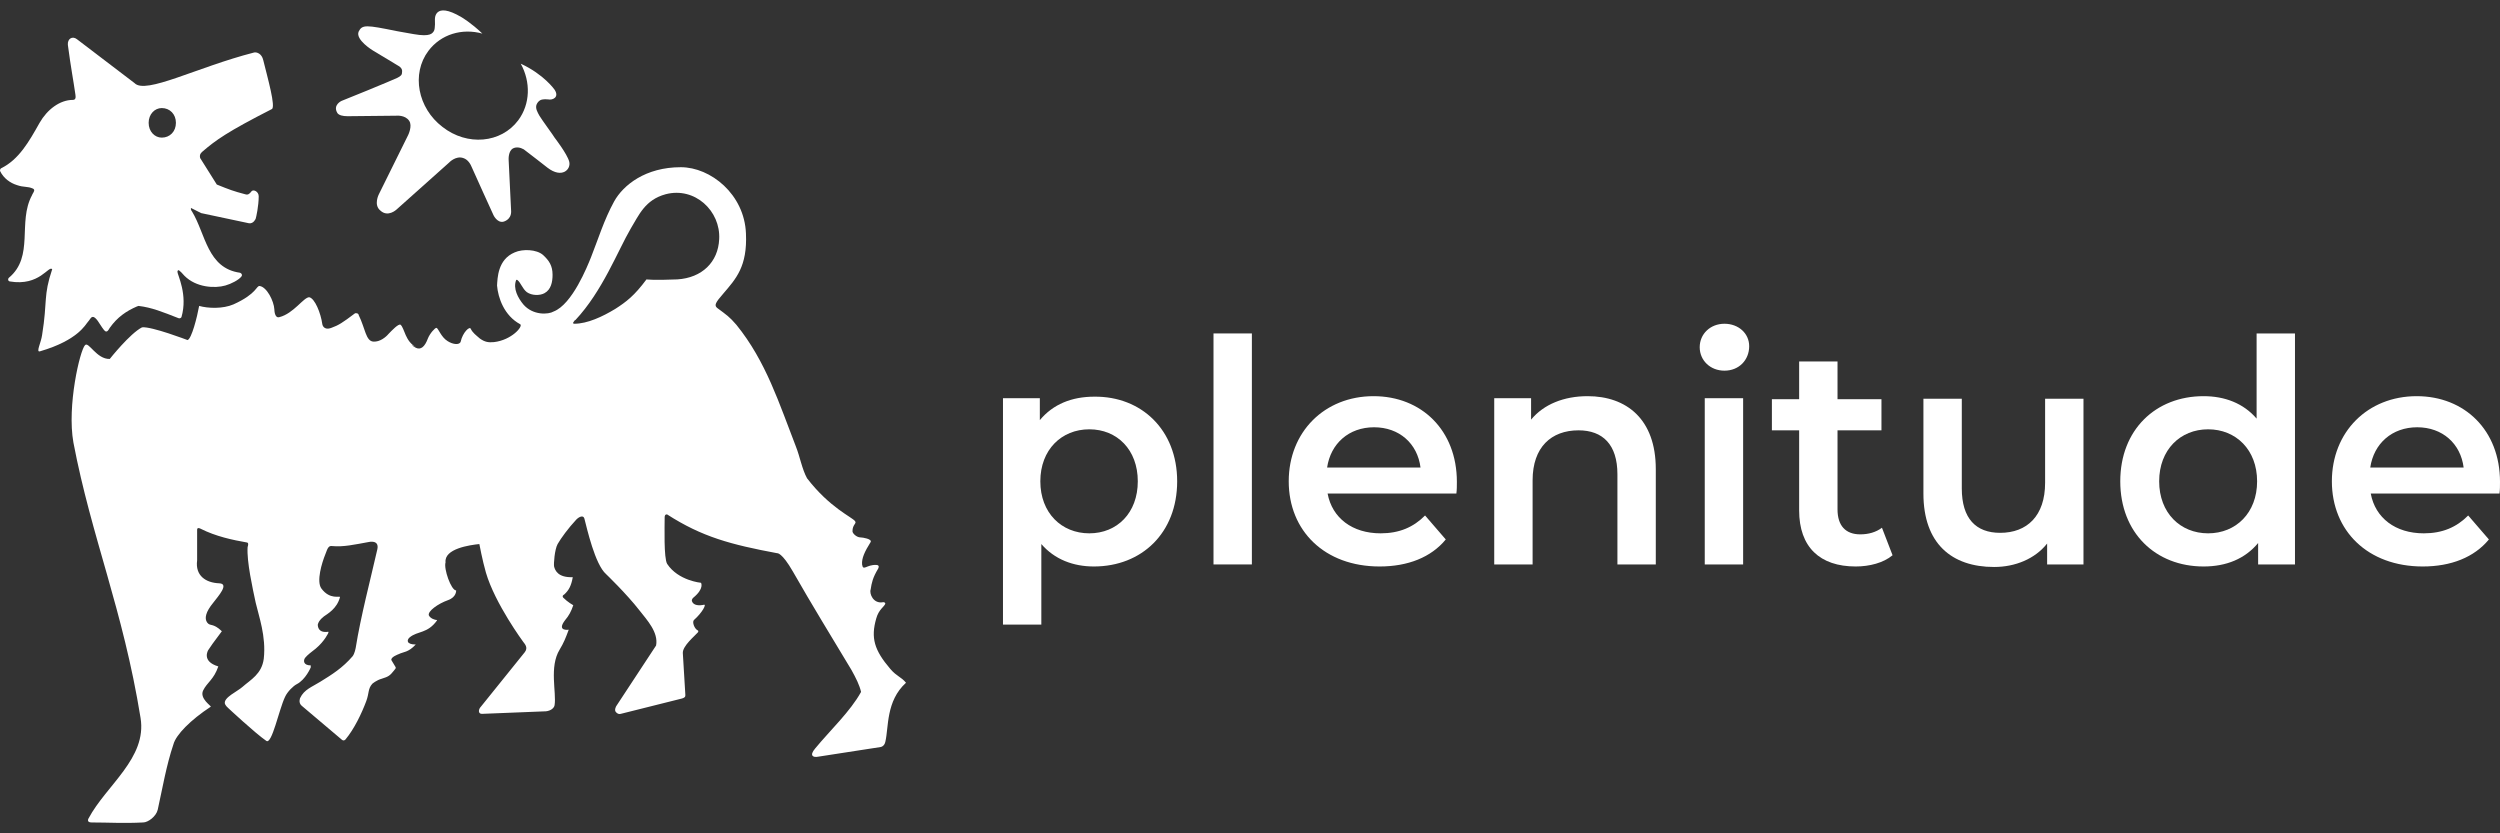
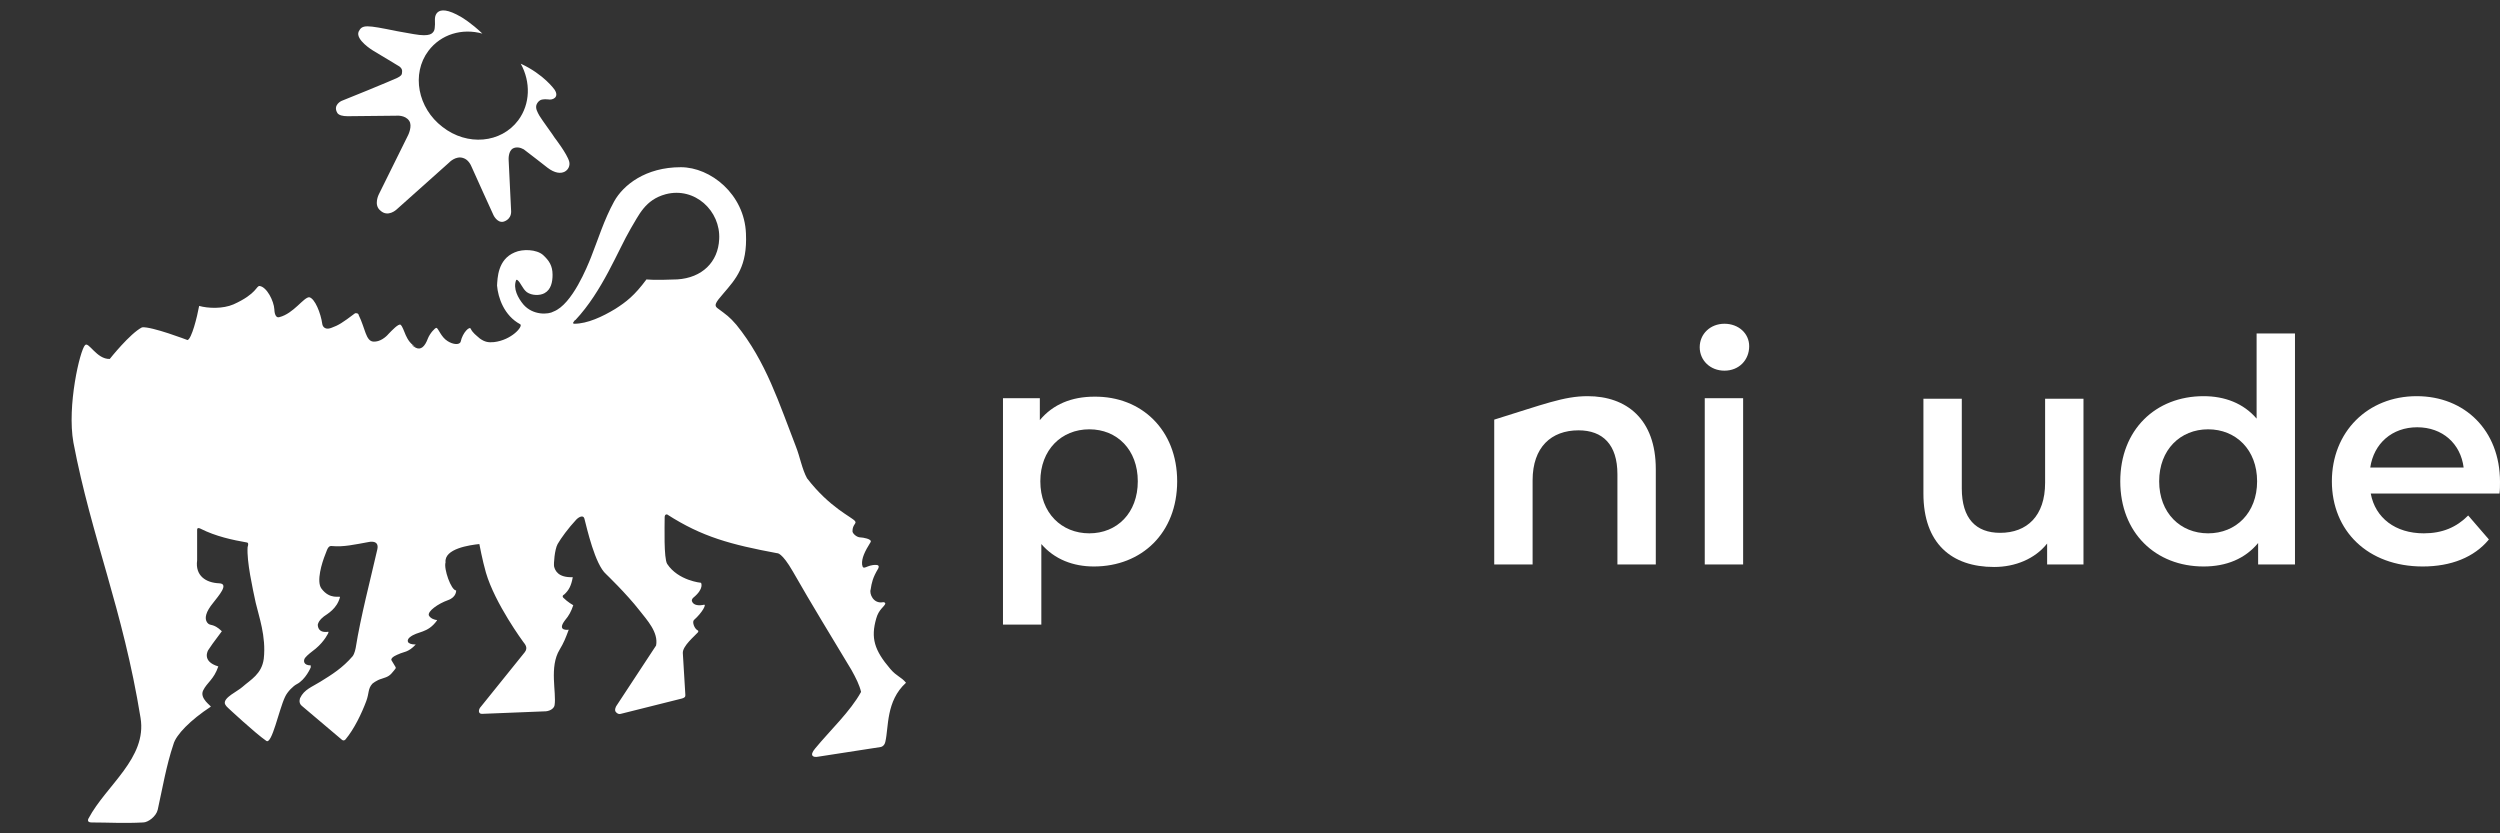
<svg xmlns="http://www.w3.org/2000/svg" width="120" height="40" viewBox="0 0 120 40" fill="none">
  <rect x="0" y="0" width="120" height="40" fill="#333333" stroke="none" />
  <path d="M11.861 26.041C11.158 25.918 10.358 25.747 9.631 25.38C9.631 25.38 9.462 25.282 9.462 25.429V26.897C9.365 27.632 9.874 27.974 10.528 27.999C11.013 28.023 10.479 28.611 10.237 28.929C9.874 29.369 9.801 29.688 9.946 29.883C10.092 30.079 10.213 29.883 10.649 30.299C10.261 30.814 10.068 31.083 9.995 31.205C9.995 31.205 9.655 31.744 10.479 31.988C10.261 32.625 9.946 32.747 9.752 33.139C9.559 33.53 10.164 33.898 10.116 33.922C9.147 34.558 8.444 35.268 8.323 35.733C7.983 36.737 7.789 37.887 7.571 38.866C7.499 39.184 7.111 39.478 6.868 39.478C5.923 39.527 5.22 39.478 4.396 39.478C4.13 39.478 4.251 39.282 4.251 39.282C5.099 37.691 7.062 36.394 6.747 34.461C5.899 29.223 4.396 25.82 3.524 21.243C3.209 19.481 3.839 16.813 4.081 16.568C4.251 16.372 4.639 17.253 5.269 17.229C5.269 17.229 6.238 16.005 6.82 15.711C7.28 15.663 9.001 16.323 9.001 16.323C9.195 16.274 9.462 15.222 9.559 14.684C9.995 14.806 10.698 14.83 11.207 14.61C12.346 14.096 12.297 13.704 12.467 13.729C12.806 13.778 13.145 14.439 13.17 14.855C13.17 14.855 13.17 15.295 13.412 15.222C14.091 15.051 14.575 14.267 14.842 14.267C15.108 14.316 15.399 15.026 15.472 15.565C15.472 15.565 15.521 15.883 15.908 15.736C16.248 15.614 16.442 15.491 17.023 15.051C17.096 15.002 17.217 15.051 17.217 15.124C17.532 15.761 17.556 16.372 17.92 16.397C18.235 16.421 18.526 16.177 18.647 16.03C18.768 15.907 19.083 15.589 19.204 15.614C19.326 15.663 19.422 16.421 19.956 16.691C20.198 16.813 20.392 16.642 20.537 16.25C20.634 16.005 20.877 15.736 20.949 15.736C21.046 15.761 21.167 16.177 21.483 16.372C21.749 16.544 22.064 16.568 22.113 16.397C22.209 15.956 22.549 15.638 22.597 15.785C22.694 15.981 22.84 16.079 23.034 16.25C23.276 16.421 23.446 16.446 23.712 16.421C24.56 16.323 25.118 15.663 24.972 15.565C24.197 15.149 23.906 14.292 23.858 13.704C23.882 13.362 23.882 12.456 24.706 12.114C25.094 11.942 25.748 11.967 26.063 12.236C26.354 12.505 26.523 12.75 26.523 13.19C26.523 13.533 26.451 13.9 26.136 14.072C25.918 14.194 25.53 14.194 25.288 14.023C25.069 13.851 24.997 13.558 24.827 13.435H24.779C24.609 13.851 24.875 14.316 25.118 14.61C25.578 15.149 26.33 15.1 26.572 14.953C27.469 14.61 28.196 12.774 28.365 12.358C28.705 11.502 28.995 10.547 29.48 9.666C29.916 8.883 30.983 8.026 32.679 8.026C34.109 8.026 35.733 9.323 35.806 11.208C35.878 12.799 35.321 13.386 34.715 14.096C34.327 14.537 34.279 14.659 34.424 14.781C34.885 15.124 35.006 15.197 35.345 15.589C36.775 17.351 37.405 19.383 38.205 21.439C38.399 21.928 38.496 22.516 38.738 22.957C39.829 24.376 40.895 24.817 41.041 25.013C41.138 25.135 40.919 25.16 40.919 25.502C40.919 25.6 41.113 25.796 41.307 25.796C41.404 25.796 41.865 25.869 41.792 26.016C41.501 26.481 41.356 26.799 41.38 27.093C41.428 27.436 41.598 27.093 42.059 27.118C42.18 27.118 42.204 27.191 42.155 27.289C41.889 27.73 41.84 27.974 41.792 28.292C41.719 28.488 41.913 29.002 42.398 28.904C42.446 28.904 42.495 28.929 42.495 28.978C42.446 29.125 42.18 29.247 42.059 29.688C41.792 30.618 41.962 31.205 42.737 32.111C43.052 32.478 43.246 32.478 43.488 32.772C42.519 33.653 42.664 34.901 42.495 35.611C42.446 35.831 42.277 35.856 42.277 35.856L39.271 36.321C39.029 36.37 38.835 36.272 39.126 35.929C39.853 35.048 40.822 34.142 41.331 33.212C41.259 32.894 41.089 32.551 40.871 32.16C39.901 30.544 38.981 29.051 38.06 27.436C37.526 26.506 37.308 26.555 37.308 26.555C35.079 26.139 33.697 25.771 32.025 24.694C31.904 24.67 31.904 24.817 31.904 24.817C31.904 25.257 31.855 26.799 32.025 27.069C32.558 27.876 33.649 27.974 33.649 27.974C33.649 27.974 33.818 28.244 33.285 28.684C33.285 28.684 33.188 28.758 33.212 28.855C33.285 29.076 33.576 29.076 33.794 29.027C33.915 29.002 33.721 29.394 33.309 29.761C33.212 29.859 33.334 30.177 33.479 30.251C33.528 30.275 33.528 30.299 33.503 30.349C33.358 30.52 32.752 31.009 32.776 31.352L32.897 33.359C32.897 33.359 32.897 33.432 32.873 33.457C32.825 33.506 32.728 33.53 32.728 33.53L29.795 34.265C29.723 34.289 29.626 34.265 29.553 34.167C29.48 34.069 29.577 33.898 29.577 33.898L31.395 31.132L31.492 30.985C31.613 30.349 31.055 29.761 30.692 29.296C30.062 28.488 29.092 27.558 29.092 27.558C28.559 27.093 28.172 25.355 28.05 24.89C28.002 24.719 27.808 24.792 27.663 24.939C27.275 25.355 26.936 25.82 26.766 26.114C26.62 26.383 26.572 27.069 26.596 27.191C26.645 27.387 26.79 27.73 27.493 27.705C27.42 28.121 27.299 28.341 27.081 28.537C27.081 28.537 26.96 28.586 27.032 28.684C27.25 28.904 27.517 29.051 27.517 29.051C27.42 29.345 27.299 29.565 27.129 29.761C26.693 30.324 27.299 30.226 27.299 30.226C27.154 30.618 27.057 30.863 26.863 31.181C26.354 32.013 26.717 33.237 26.62 33.849C26.596 33.995 26.427 34.118 26.208 34.142L23.131 34.265C22.937 34.265 22.961 34.044 23.082 33.922L25.191 31.303C25.36 31.083 25.191 30.911 25.118 30.814C25.118 30.814 23.761 28.978 23.324 27.485C23.155 26.897 23.009 26.114 23.009 26.114C22.549 26.163 21.313 26.334 21.386 26.995C21.289 27.289 21.652 28.341 21.895 28.341C21.895 28.341 21.919 28.66 21.507 28.806C21.022 28.978 20.513 29.345 20.586 29.541C20.659 29.688 20.877 29.761 20.974 29.761V29.785C20.513 30.422 20.053 30.275 19.665 30.593C19.519 30.716 19.495 30.936 19.956 30.936C19.592 31.328 19.374 31.279 19.132 31.401C19.132 31.401 18.72 31.548 18.792 31.695C19.01 32.086 19.059 32.013 18.913 32.184C18.72 32.429 18.647 32.478 18.332 32.576C18.065 32.649 17.871 32.821 17.871 32.821C17.653 33.065 17.726 33.261 17.581 33.653C17.362 34.24 16.999 34.999 16.587 35.489C16.587 35.489 16.514 35.587 16.417 35.513L14.478 33.873C14.309 33.726 14.406 33.506 14.406 33.506C14.6 33.09 14.987 32.968 15.375 32.723C15.932 32.38 16.442 32.062 16.926 31.499C17.023 31.377 17.072 31.107 17.072 31.107C17.314 29.59 17.774 27.852 18.114 26.359C18.211 25.894 17.702 26.016 17.702 26.016C17.023 26.139 16.49 26.261 15.957 26.212C15.787 26.188 15.739 26.261 15.617 26.604C15.448 27.02 15.181 27.901 15.424 28.244C15.836 28.806 16.32 28.586 16.32 28.66C16.175 29.223 15.714 29.467 15.545 29.59C15.327 29.761 15.278 29.883 15.254 29.981C15.254 30.079 15.278 30.397 15.763 30.324V30.373C15.763 30.373 15.593 30.765 15.157 31.132C14.963 31.279 14.745 31.45 14.648 31.572C14.551 31.695 14.551 31.939 14.915 31.939V32.037C14.915 32.037 14.672 32.625 14.236 32.845C14.091 32.919 13.8 33.188 13.679 33.457C13.388 34.069 13.049 35.758 12.782 35.562C12.249 35.195 10.964 33.995 10.964 33.995C10.819 33.873 10.795 33.775 10.795 33.775C10.722 33.481 11.4 33.188 11.643 32.968C12.031 32.625 12.564 32.356 12.661 31.621C12.782 30.544 12.418 29.565 12.273 28.929C12.127 28.244 11.837 26.946 11.885 26.261C11.958 26.041 11.861 26.041 11.861 26.041ZM27.541 15.442C27.493 15.491 27.493 15.54 27.566 15.54C28.196 15.54 28.923 15.197 29.529 14.83C30.062 14.488 30.45 14.194 31.031 13.411C31.031 13.411 31.346 13.46 32.51 13.411C33.697 13.337 34.473 12.579 34.521 11.477C34.594 10.131 33.358 8.956 31.952 9.323C30.959 9.592 30.668 10.327 30.28 10.963C29.65 12.04 28.923 13.974 27.614 15.369C27.614 15.344 27.566 15.393 27.541 15.442ZM18.671 16.005C18.792 15.883 19.132 15.516 19.229 15.589C19.422 15.761 19.447 16.397 19.98 16.666" fill="white" />
-   <path d="M9.728 7.267C10.358 6.729 10.891 6.337 13.048 5.236C13.242 5.138 12.854 3.767 12.636 2.886C12.564 2.568 12.321 2.494 12.2 2.519C9.437 3.228 6.989 4.55 6.456 3.987L3.693 1.882C3.475 1.711 3.233 1.858 3.257 2.152C3.402 3.253 3.524 3.865 3.621 4.55C3.645 4.697 3.621 4.795 3.499 4.795C2.869 4.795 2.263 5.26 1.9 5.896C1.391 6.802 0.906 7.659 0.058 8.075C0.01 8.099 -0.015 8.173 0.01 8.222C0.179 8.564 0.494 8.785 0.809 8.883C1.149 9.005 1.318 8.932 1.585 9.054C1.633 9.078 1.658 9.127 1.633 9.176C1.609 9.25 1.561 9.299 1.536 9.372C0.834 10.669 1.658 12.309 0.422 13.337C0.373 13.386 0.373 13.484 0.47 13.509C1.9 13.753 2.336 12.725 2.506 12.921C2.07 14.219 2.288 14.414 2.021 16.079C1.973 16.446 1.706 16.935 1.924 16.862C3.766 16.323 4.105 15.565 4.226 15.442C4.372 15.295 4.42 14.928 4.832 15.614C4.929 15.761 5.051 15.956 5.123 15.907C5.172 15.907 5.244 15.785 5.269 15.736C5.632 15.222 6.068 14.928 6.577 14.708C6.602 14.708 6.626 14.684 6.65 14.684C7.28 14.757 7.813 14.977 8.565 15.271C8.613 15.295 8.686 15.271 8.71 15.222C9.025 14.145 8.516 13.19 8.516 13.044C8.54 12.897 8.613 12.97 8.855 13.239C9.413 13.802 10.31 13.851 10.819 13.704C11.085 13.631 11.473 13.435 11.594 13.264C11.643 13.19 11.594 13.117 11.521 13.092C9.946 12.872 9.873 11.232 9.219 10.155C9.171 10.106 9.146 10.008 9.171 9.984L9.655 10.229C9.655 10.229 11.861 10.694 11.958 10.718C12.176 10.743 12.273 10.498 12.273 10.498C12.297 10.425 12.418 9.886 12.418 9.421C12.418 9.201 12.176 9.078 12.079 9.176C12.03 9.225 12.006 9.274 11.958 9.299C11.909 9.348 11.836 9.348 11.764 9.323C11.206 9.176 11.012 9.103 10.407 8.858L9.607 7.585C9.558 7.39 9.68 7.316 9.728 7.267ZM7.765 6.606C7.426 6.606 7.135 6.313 7.135 5.896C7.135 5.48 7.426 5.187 7.765 5.187C8.153 5.187 8.444 5.48 8.444 5.896C8.444 6.313 8.153 6.606 7.765 6.606Z" fill="white" />
  <path d="M19.034 10.057L21.554 7.806C21.554 7.806 21.869 7.463 22.233 7.585C22.475 7.659 22.596 7.904 22.645 8.026C22.693 8.148 23.687 10.327 23.687 10.327C23.687 10.327 23.857 10.694 24.148 10.645C24.148 10.645 24.535 10.572 24.535 10.155L24.414 7.659C24.414 7.659 24.39 7.243 24.632 7.12C24.778 7.047 24.972 7.071 25.141 7.169C25.311 7.292 26.28 8.05 26.28 8.05C26.983 8.589 27.419 8.124 27.322 7.757C27.226 7.389 26.62 6.606 26.62 6.606C26.62 6.582 25.989 5.725 25.892 5.554C25.796 5.382 25.699 5.211 25.747 5.04C25.82 4.844 25.965 4.795 25.965 4.795C25.965 4.795 26.086 4.746 26.305 4.771C26.523 4.819 26.862 4.673 26.62 4.305C26.62 4.305 26.111 3.571 24.996 3.057C25.48 3.938 25.456 4.991 24.875 5.774C24.051 6.875 22.427 7.022 21.239 6.092C20.052 5.187 19.737 3.547 20.561 2.445C21.167 1.638 22.184 1.344 23.154 1.613C22.621 1.099 22.16 0.83 22.16 0.83C20.803 0.022 20.876 0.952 20.876 0.952C20.876 0.952 20.9 1.368 20.827 1.491C20.755 1.589 20.682 1.784 19.858 1.638C19.131 1.515 19.058 1.491 19.034 1.491C17.58 1.197 17.386 1.172 17.216 1.515C17.047 1.907 17.895 2.421 17.895 2.421L19.155 3.18C19.155 3.18 19.325 3.277 19.3 3.449C19.3 3.596 19.252 3.645 19.058 3.743C18.864 3.84 16.416 4.844 16.392 4.844C16.392 4.844 15.956 5.04 16.198 5.431C16.271 5.529 16.441 5.578 16.683 5.578C16.974 5.578 19.01 5.554 19.01 5.554C19.01 5.554 19.446 5.505 19.64 5.799C19.809 6.043 19.591 6.484 19.591 6.484L18.186 9.323C18.186 9.323 17.919 9.837 18.258 10.106C18.622 10.449 19.034 10.057 19.034 10.057Z" fill="white" />
  <path d="M56.504 23.103C56.504 25.576 54.807 27.191 52.505 27.191C51.511 27.191 50.615 26.848 49.984 26.114V29.981H48.143V19.114H49.912V20.166C50.542 19.407 51.439 19.04 52.529 19.04C54.783 19.016 56.504 20.631 56.504 23.103ZM54.614 23.103C54.614 21.586 53.62 20.607 52.287 20.607C50.954 20.607 49.936 21.586 49.936 23.103C49.936 24.621 50.954 25.6 52.287 25.6C53.62 25.6 54.614 24.621 54.614 23.103Z" fill="white" />
-   <path d="M58.248 16.005H60.09V27.093H58.248V16.005Z" fill="white" />
-   <path d="M69.906 23.691H63.725C63.944 24.866 64.913 25.6 66.27 25.6C67.167 25.6 67.846 25.306 68.403 24.743L69.397 25.894C68.694 26.75 67.579 27.191 66.222 27.191C63.58 27.191 61.859 25.478 61.859 23.103C61.859 20.729 63.58 19.016 65.931 19.016C68.233 19.016 69.93 20.656 69.93 23.128C69.93 23.299 69.93 23.52 69.906 23.691ZM63.701 22.443H68.185C68.04 21.292 67.167 20.509 65.955 20.509C64.743 20.509 63.871 21.292 63.701 22.443Z" fill="white" />
-   <path d="M79.478 22.516V27.093H77.636V22.761C77.636 21.341 76.933 20.656 75.77 20.656C74.461 20.656 73.565 21.463 73.565 23.055V27.093H71.723V19.114H73.492V20.142C74.098 19.407 75.067 19.016 76.206 19.016C78.072 19.016 79.478 20.117 79.478 22.516Z" fill="white" />
+   <path d="M79.478 22.516V27.093H77.636V22.761C77.636 21.341 76.933 20.656 75.77 20.656C74.461 20.656 73.565 21.463 73.565 23.055V27.093H71.723V19.114V20.142C74.098 19.407 75.067 19.016 76.206 19.016C78.072 19.016 79.478 20.117 79.478 22.516Z" fill="white" />
  <path d="M81.586 16.666C81.586 16.03 82.095 15.54 82.773 15.54C83.452 15.54 83.961 16.005 83.961 16.617C83.961 17.278 83.476 17.792 82.773 17.792C82.095 17.792 81.586 17.302 81.586 16.666ZM81.828 19.114H83.67V27.093H81.828V19.114Z" fill="white" />
-   <path d="M90.843 26.652C90.407 27.02 89.728 27.191 89.074 27.191C87.353 27.191 86.359 26.261 86.359 24.498V20.656H85.051V19.163H86.359V17.351H88.201V19.163H90.31V20.656H88.201V24.45C88.201 25.233 88.589 25.649 89.292 25.649C89.68 25.649 90.043 25.551 90.334 25.331L90.843 26.652Z" fill="white" />
  <path d="M100.007 19.114V27.093H98.262V26.09C97.68 26.824 96.735 27.215 95.717 27.215C93.681 27.215 92.324 26.09 92.324 23.691V19.138H94.166V23.446C94.166 24.89 94.845 25.576 96.008 25.576C97.293 25.576 98.165 24.768 98.165 23.177V19.138H100.007V19.114Z" fill="white" />
  <path d="M119.976 23.691H113.796C114.014 24.866 114.983 25.6 116.341 25.6C117.237 25.6 117.916 25.306 118.473 24.743L119.467 25.894C118.764 26.75 117.649 27.191 116.292 27.191C113.65 27.191 111.93 25.478 111.93 23.103C111.93 20.729 113.65 19.016 116.001 19.016C118.304 19.016 120 20.656 120 23.128C120 23.299 120 23.52 119.976 23.691ZM113.772 22.443H118.255C118.11 21.292 117.237 20.509 116.026 20.509C114.814 20.509 113.941 21.292 113.772 22.443Z" fill="white" />
  <path d="M110.159 16.005V27.093H108.39V26.065C107.76 26.824 106.863 27.191 105.772 27.191C103.47 27.191 101.773 25.576 101.773 23.103C101.773 20.631 103.47 19.016 105.772 19.016C106.79 19.016 107.687 19.358 108.317 20.093V16.005H110.159ZM108.341 23.103C108.341 21.586 107.323 20.607 105.99 20.607C104.657 20.607 103.64 21.586 103.64 23.103C103.64 24.621 104.657 25.6 105.99 25.6C107.323 25.6 108.341 24.621 108.341 23.103Z" fill="white" />
</svg>